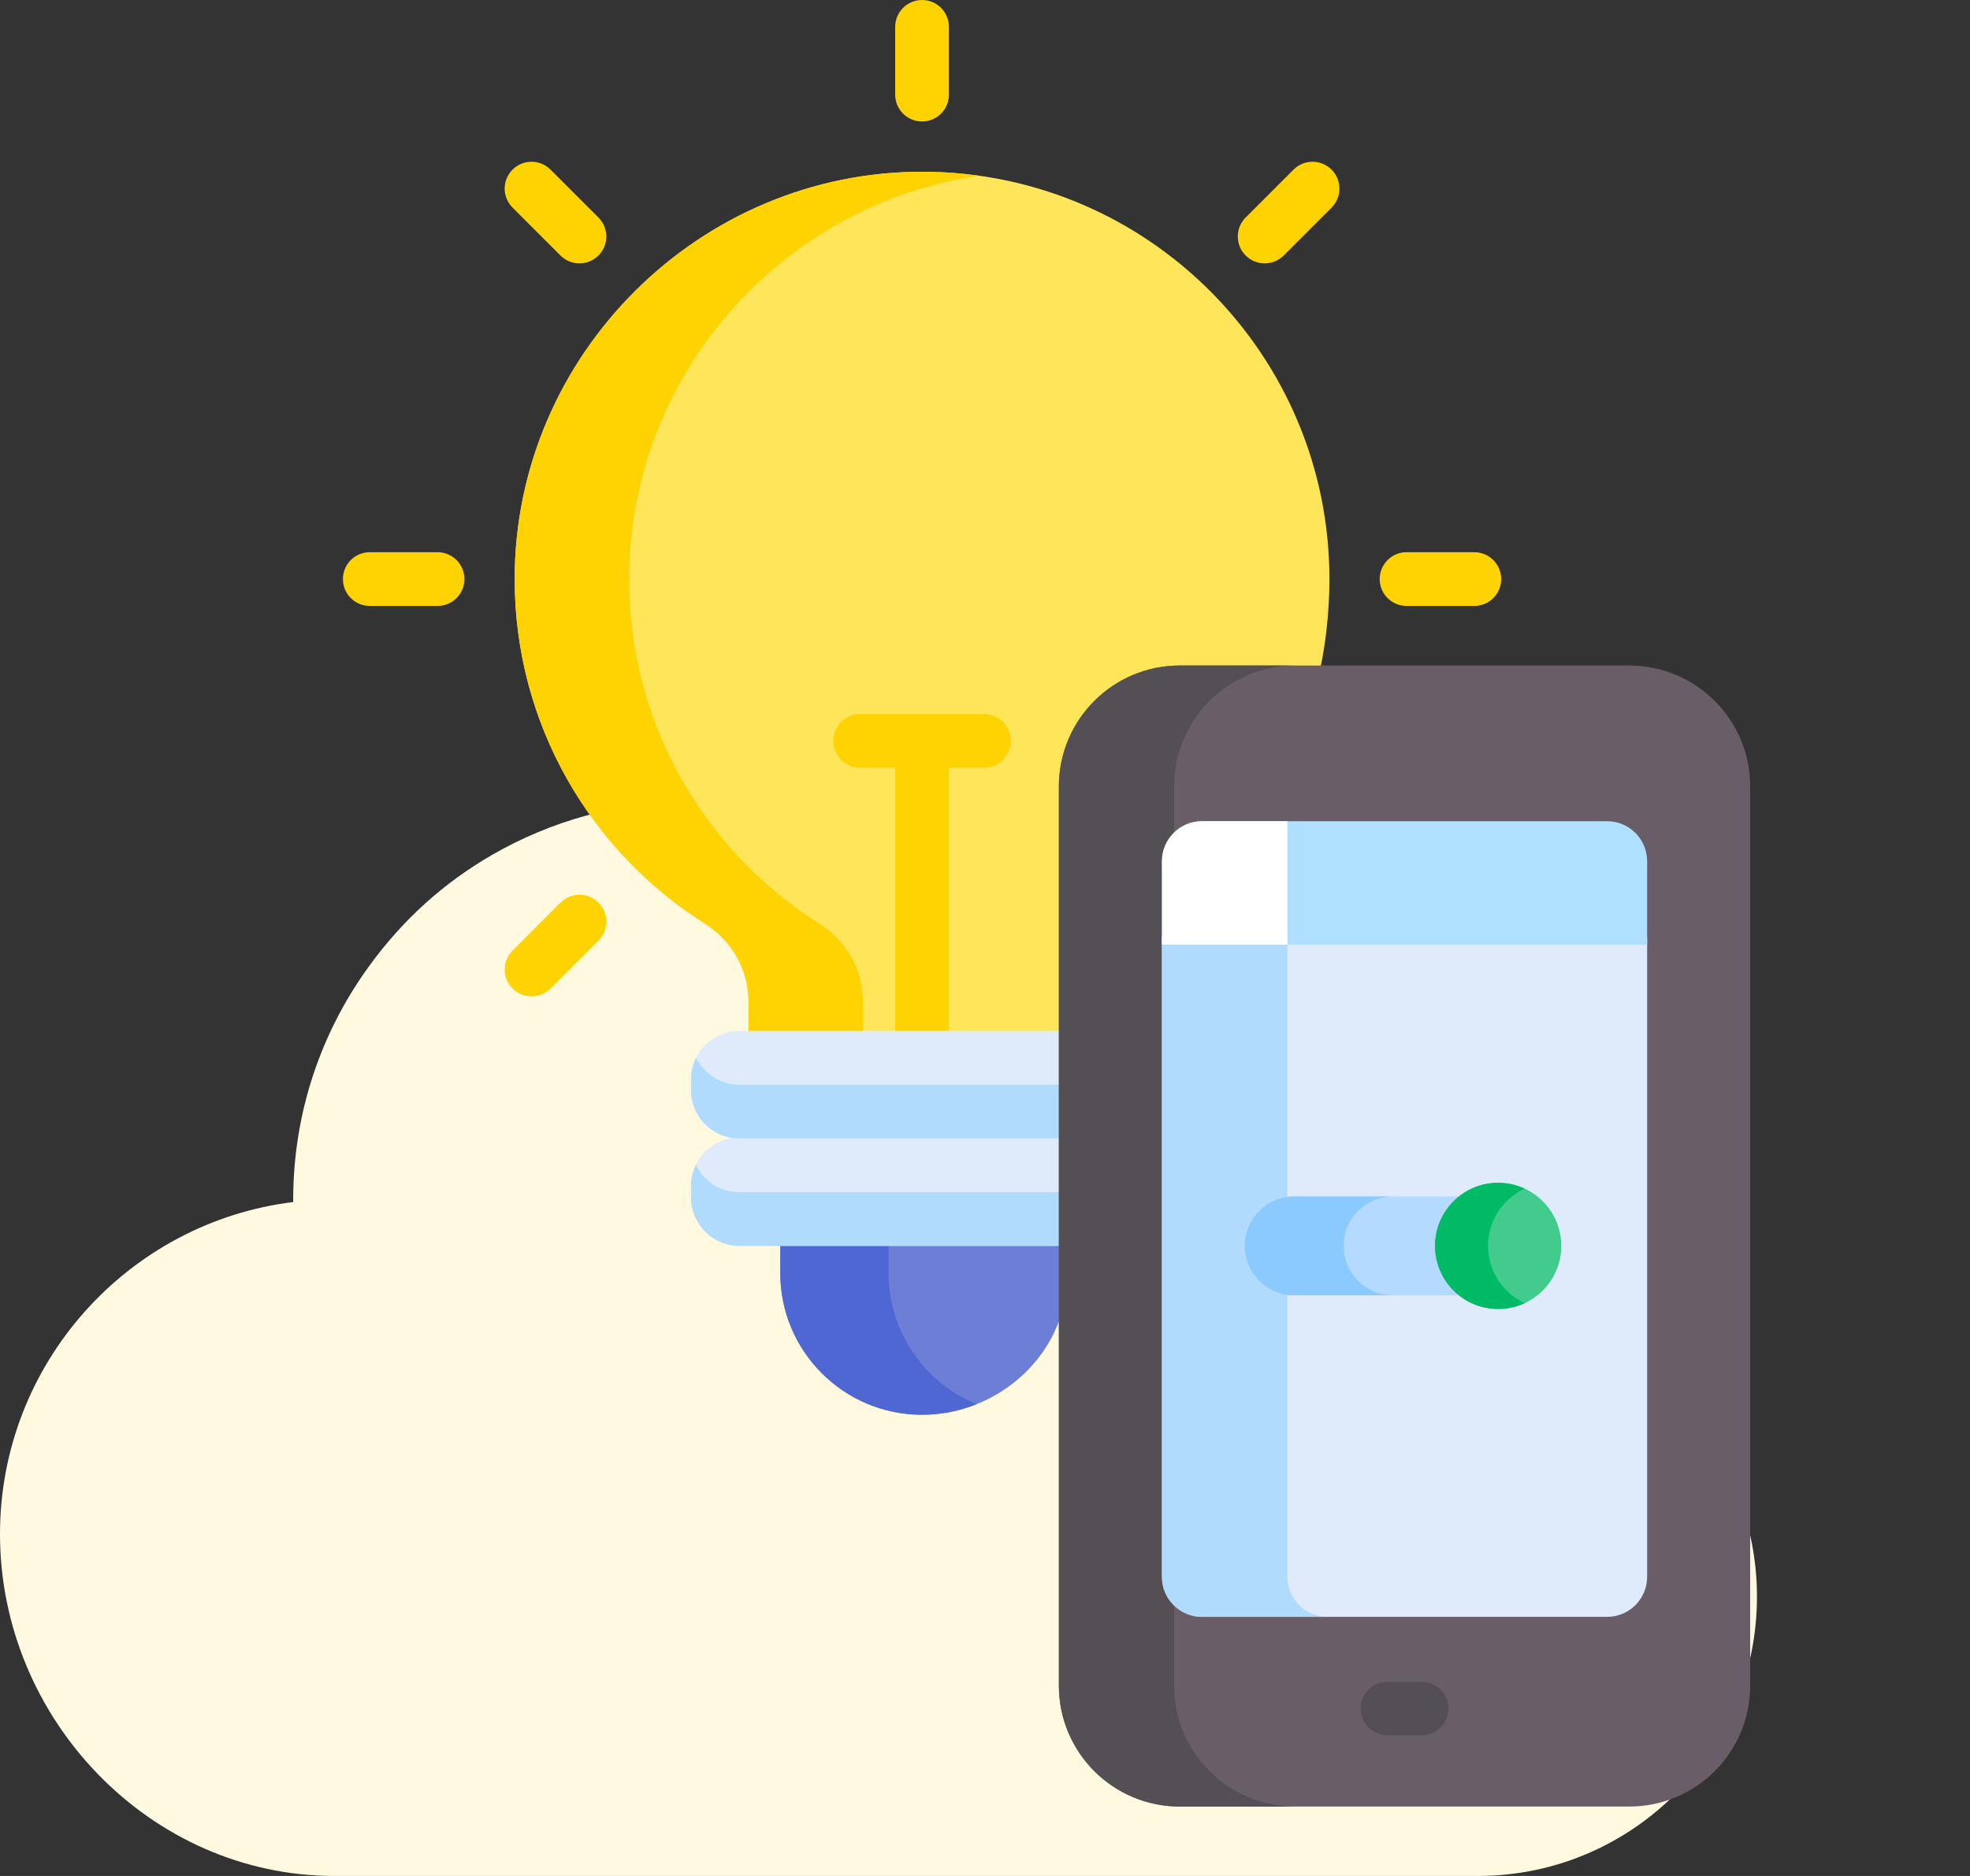
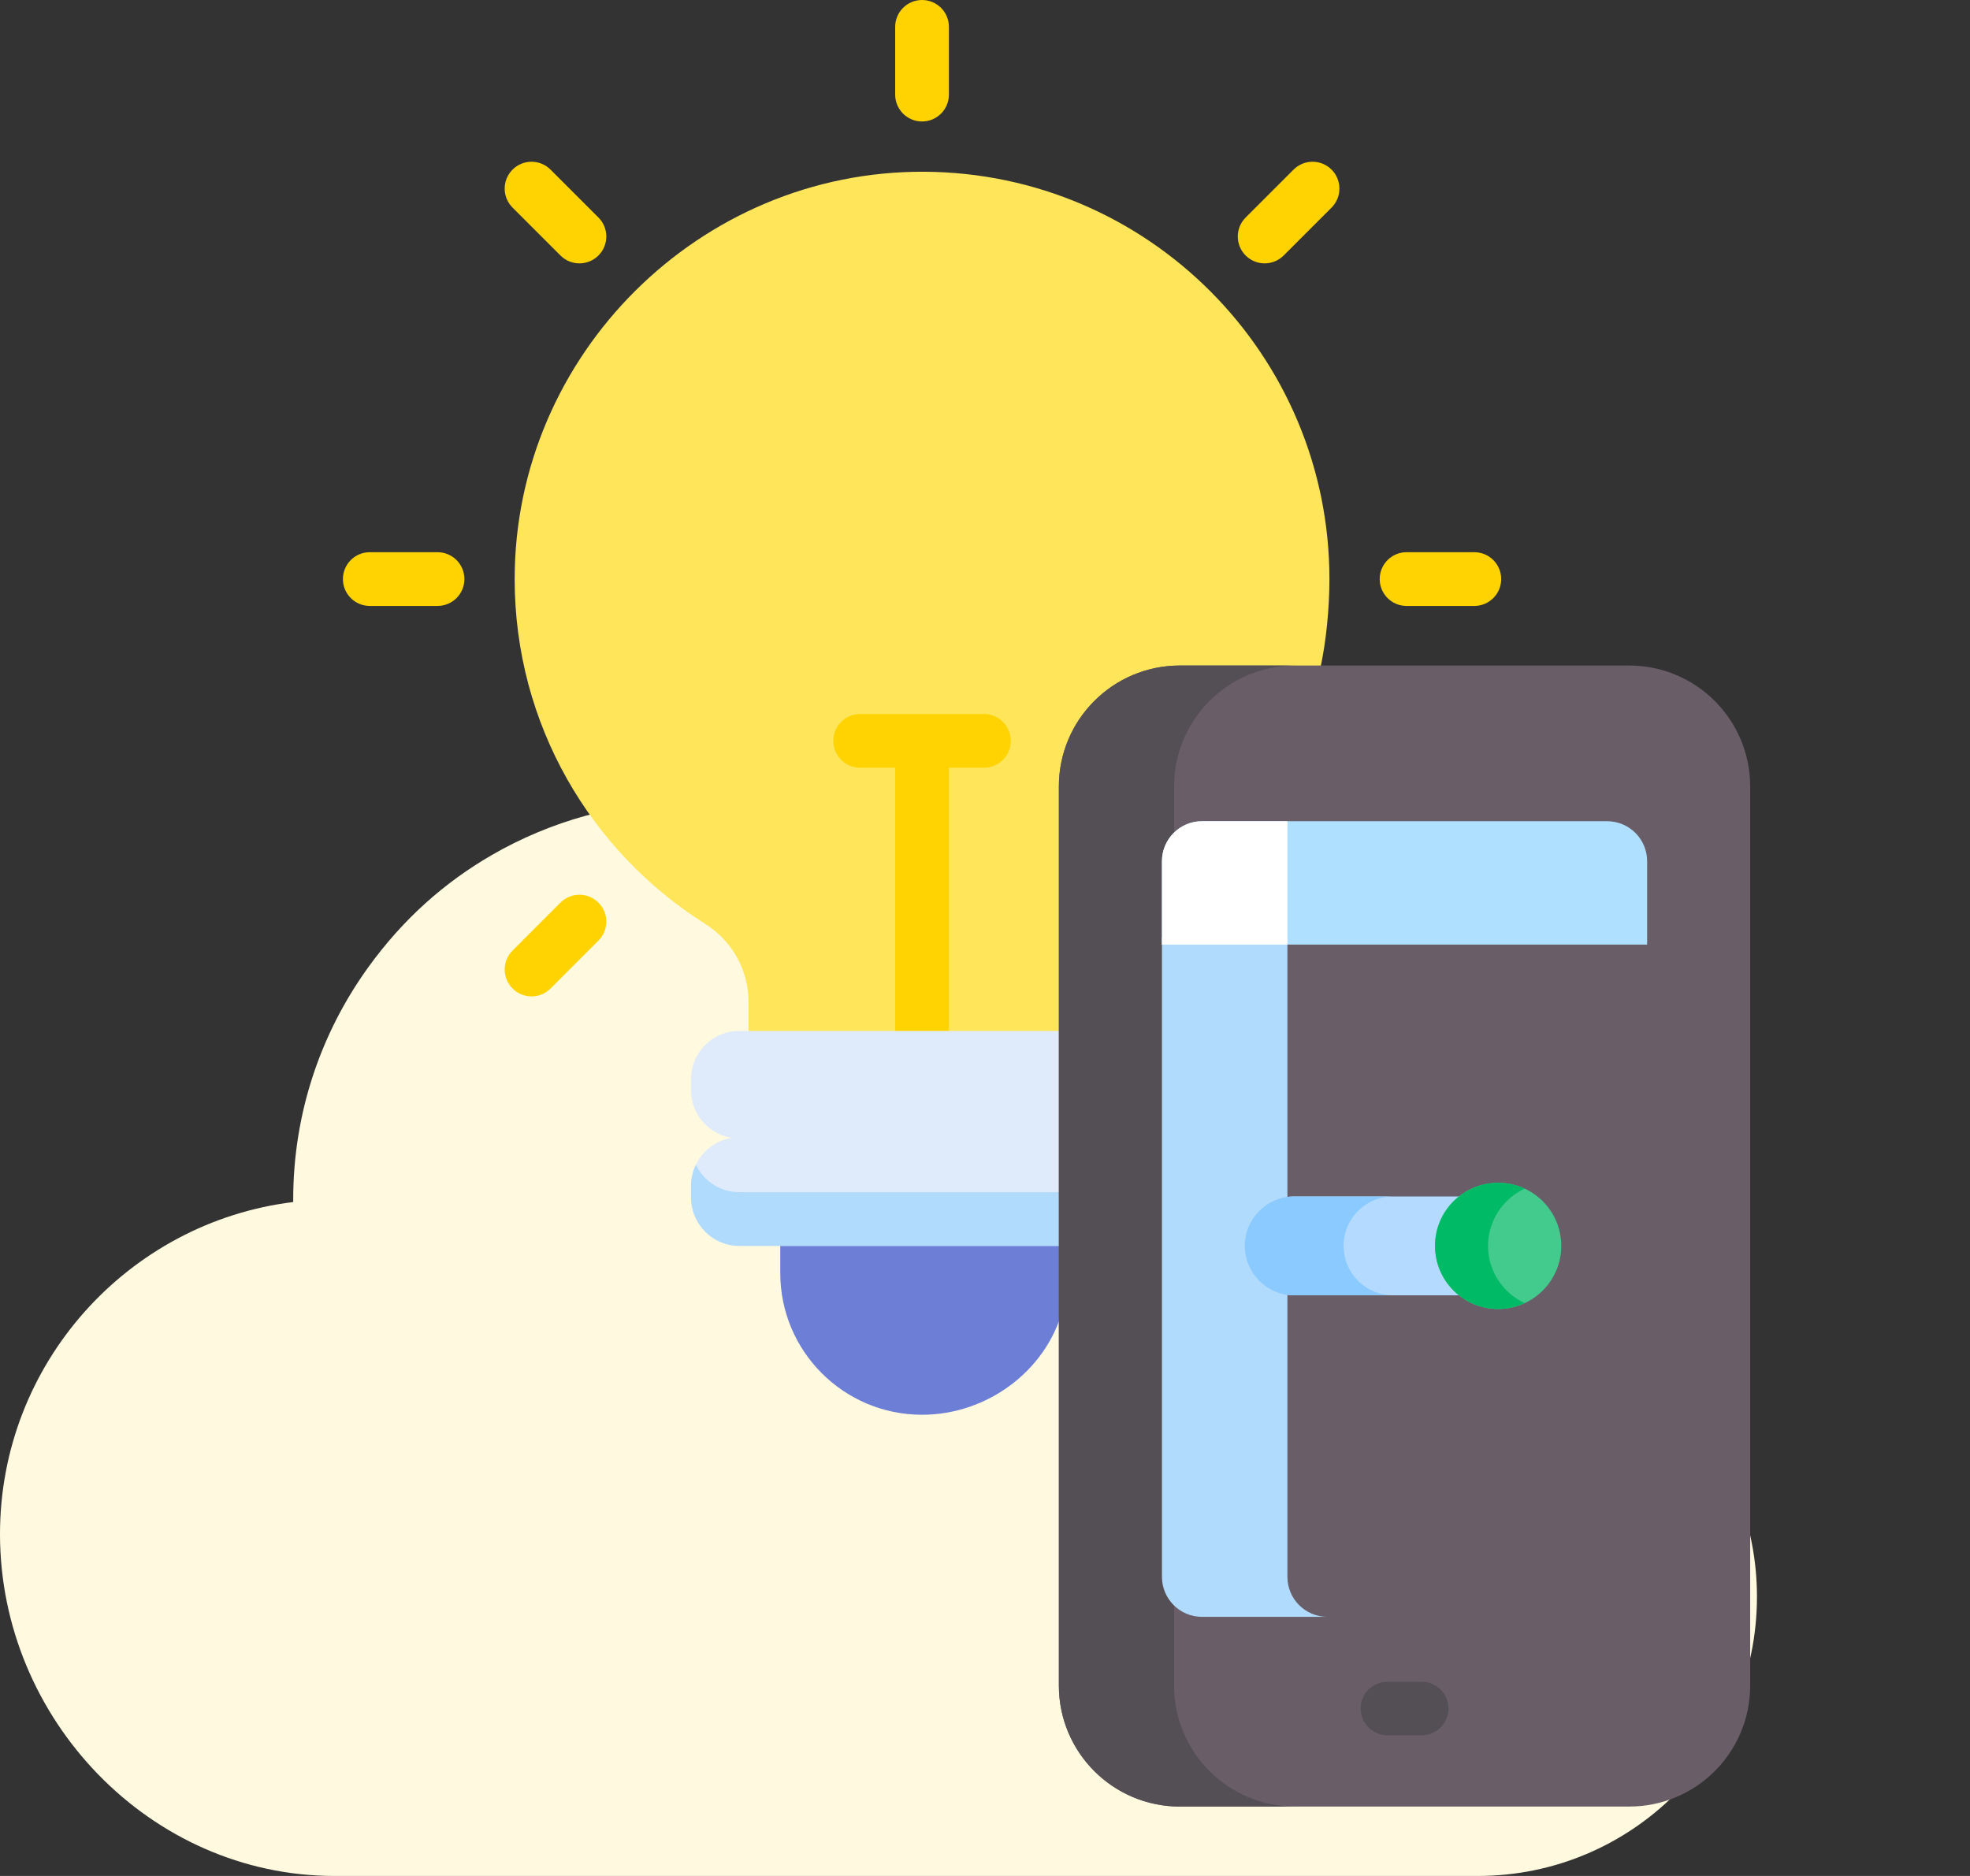
<svg xmlns="http://www.w3.org/2000/svg" width="84" height="80" viewBox="0 0 84 80" fill="none">
  <rect x="0" y="0" width="84" height="80" fill="#333333" stroke="none" />
  <path d="M20.976 36.46C23.462 35.025 26.357 34.184 29.451 34.184C36.524 34.184 42.594 38.526 45.127 44.69C46.668 44.118 48.349 43.803 50.1 43.803C57.349 43.803 63.337 49.23 64.224 56.246C70.224 56.853 74.916 61.931 74.916 68.094C74.916 74.665 69.593 80 63.01 80H14.264C6.397 80 0 73.3 0 65.421C0 58.148 5.463 52.125 12.502 51.261V51.157C12.502 47.468 13.681 44.059 15.688 41.27C17.182 39.192 18.957 37.628 20.976 36.46Z" fill="#FFFADF" />
  <g clip-path="url(#clip0_133_2313)">
    <path d="M45.303 52.825H33.27V54.286C33.27 57.625 35.977 60.332 39.316 60.332C42.106 60.332 44.606 58.442 45.303 55.872V52.825Z" fill="#6C7ED6" />
-     <path d="M37.889 54.286V52.825H33.27V54.286C33.27 57.625 35.977 60.332 39.316 60.332C40.128 60.332 40.915 60.171 41.641 59.88C39.44 58.977 37.889 56.813 37.889 54.286Z" fill="#4F67D2" />
    <path d="M45.303 48.501H31.518C30.384 48.501 29.465 49.43 29.465 50.575V51.057C29.465 52.202 30.384 53.13 31.518 53.13H45.303V48.501Z" fill="#DFEBFA" />
    <path d="M29.673 49.67C29.541 49.944 29.465 50.25 29.465 50.575V51.057C29.465 52.202 30.384 53.13 31.518 53.13H45.303V50.839H31.518C30.706 50.839 30.006 50.361 29.673 49.67Z" fill="#B1DBFC" />
    <path d="M45.303 44.269V33.54C45.303 30.691 47.46 28.533 50.309 28.533H56.292C56.549 27.345 56.686 25.959 56.686 24.694C56.686 15.134 48.963 7.377 39.416 7.324C29.844 7.27 21.945 15.123 21.945 24.695C21.945 30.886 25.186 36.32 30.064 39.395C31.206 40.115 31.915 41.356 31.915 42.707V44.269H45.303Z" fill="#FEE55A" />
-     <path d="M34.943 39.395C30.066 36.32 26.825 30.886 26.825 24.695C26.825 15.98 33.372 8.692 41.767 7.496C40.998 7.388 40.213 7.328 39.416 7.324C29.844 7.27 21.945 15.123 21.945 24.695C21.945 30.886 25.186 36.32 30.064 39.395C31.206 40.115 31.915 41.356 31.915 42.707V44.269H36.794V42.707C36.795 41.356 36.086 40.115 34.943 39.395Z" fill="#FFD301" />
    <path d="M41.954 30.448H36.678C36.045 30.448 35.532 30.961 35.532 31.594C35.532 32.226 36.045 32.739 36.678 32.739H38.17V43.964C38.17 44.597 38.683 45.109 39.316 45.109C39.949 45.109 40.461 44.597 40.461 43.964V32.739H41.954C42.587 32.739 43.1 32.227 43.1 31.594C43.099 30.961 42.587 30.448 41.954 30.448Z" fill="#FFD301" />
    <path d="M62.864 23.549H59.975C59.342 23.549 58.83 24.061 58.83 24.694C58.83 25.327 59.342 25.84 59.975 25.84H62.864C63.497 25.84 64.01 25.327 64.01 24.694C64.01 24.061 63.497 23.549 62.864 23.549Z" fill="#FFD301" />
    <path d="M18.657 23.549H15.767C15.134 23.549 14.622 24.061 14.622 24.694C14.622 25.327 15.134 25.84 15.767 25.84H18.657C19.289 25.84 19.802 25.327 19.802 24.694C19.802 24.061 19.289 23.549 18.657 23.549Z" fill="#FFD301" />
    <path d="M55.157 7.233L53.114 9.276C52.667 9.723 52.667 10.448 53.114 10.896C53.338 11.119 53.631 11.231 53.924 11.231C54.217 11.231 54.51 11.119 54.734 10.896L56.777 8.853C57.224 8.405 57.224 7.68 56.777 7.233C56.33 6.786 55.605 6.786 55.157 7.233Z" fill="#FFD301" />
    <path d="M23.898 38.492L21.855 40.536C21.407 40.983 21.407 41.708 21.855 42.155C22.078 42.379 22.371 42.491 22.664 42.491C22.957 42.491 23.25 42.379 23.474 42.156L25.517 40.112C25.965 39.665 25.965 38.94 25.517 38.493C25.07 38.045 24.345 38.045 23.898 38.492Z" fill="#FFD301" />
    <path d="M39.316 5.18C39.948 5.18 40.461 4.668 40.461 4.035V1.145C40.461 0.513 39.948 0 39.316 0C38.683 0 38.17 0.513 38.17 1.145V4.035C38.17 4.668 38.683 5.18 39.316 5.18Z" fill="#FFD301" />
    <path d="M23.474 7.233C23.027 6.786 22.302 6.786 21.855 7.233C21.407 7.68 21.407 8.405 21.855 8.853L23.898 10.896C24.121 11.119 24.414 11.231 24.707 11.231C25.001 11.231 25.294 11.119 25.517 10.896C25.965 10.448 25.965 9.723 25.517 9.276L23.474 7.233Z" fill="#FFD301" />
    <path d="M45.303 43.964H31.518C30.384 43.964 29.465 44.883 29.465 46.017V46.494C29.465 47.628 30.384 48.547 31.518 48.547H45.303V43.964Z" fill="#DFEBFA" />
-     <path d="M29.678 45.11C29.543 45.384 29.465 45.691 29.465 46.017V46.494C29.465 47.628 30.384 48.547 31.518 48.547H45.303V46.256H31.518C30.71 46.256 30.013 45.788 29.678 45.11Z" fill="#B1DBFC" />
    <path d="M69.469 28.381C68.902 28.381 50.875 28.381 50.309 28.381C47.46 28.381 45.15 30.69 45.15 33.54V71.882C45.15 74.731 47.46 77.04 50.309 77.04H69.469C72.318 77.04 74.627 74.731 74.627 71.882C74.627 70.47 74.627 33.772 74.627 33.54C74.627 30.69 72.318 28.381 69.469 28.381Z" fill="#695D67" />
    <path d="M50.062 71.882V33.54C50.062 30.691 52.371 28.381 55.221 28.381C52.535 28.381 50.494 28.381 50.309 28.381C47.46 28.381 45.15 30.691 45.15 33.54V71.882C45.15 74.731 47.46 77.041 50.309 77.041H55.221C52.371 77.041 50.062 74.731 50.062 71.882Z" fill="#544E55" />
-     <path d="M49.545 39.978V67.244C49.545 68.186 50.309 68.95 51.251 68.95H68.527C69.469 68.95 70.233 68.186 70.233 67.244C70.233 66.817 70.233 54.024 70.233 39.978H49.545Z" fill="#DFEBFA" />
    <path d="M54.895 67.244V39.978H49.545V67.244C49.545 68.186 50.309 68.95 51.251 68.95H56.601C55.658 68.95 54.895 68.186 54.895 67.244Z" fill="#B1DBFC" />
    <path d="M60.622 73.999H59.156C58.527 73.999 58.017 73.489 58.017 72.86C58.017 72.231 58.527 71.721 59.156 71.721H60.622C61.251 71.721 61.761 72.231 61.761 72.86C61.761 73.489 61.251 73.999 60.622 73.999Z" fill="#544E55" />
    <path d="M68.527 35.02H51.251C50.309 35.02 49.545 35.784 49.545 36.727V40.282H70.233V36.727C70.233 35.784 69.469 35.02 68.527 35.02Z" fill="#AFE0FF" />
    <path d="M54.895 35.021H51.251C50.309 35.021 49.545 35.785 49.545 36.727V40.282H54.895V35.021Z" fill="white" />
    <path d="M61.339 53.13C61.339 52.276 61.738 51.516 62.358 51.022H55.184C54.02 51.022 53.076 51.966 53.076 53.13C53.076 54.295 54.02 55.239 55.184 55.239H62.358C61.738 54.746 61.339 53.985 61.339 53.13Z" fill="#B4DBFF" />
    <path d="M57.29 53.13C57.29 51.966 58.234 51.022 59.398 51.022H55.184C54.02 51.022 53.076 51.966 53.076 53.13C53.076 54.295 54.02 55.239 55.184 55.239H59.398C58.234 55.239 57.29 54.295 57.29 53.13Z" fill="#8BCAFF" />
    <path d="M63.88 55.822C65.367 55.822 66.572 54.617 66.572 53.13C66.572 51.644 65.367 50.439 63.88 50.439C62.394 50.439 61.188 51.644 61.188 53.13C61.188 54.617 62.394 55.822 63.88 55.822Z" fill="#43CB8E" />
    <path d="M63.45 53.13C63.45 52.048 64.091 51.118 65.011 50.69C64.667 50.53 64.285 50.439 63.88 50.439C62.394 50.439 61.189 51.644 61.189 53.13C61.189 54.617 62.394 55.822 63.88 55.822C64.285 55.822 64.667 55.731 65.011 55.571C64.09 55.143 63.45 54.213 63.45 53.13Z" fill="#00BA66" />
  </g>
  <defs>
    <clipPath id="clip0_133_2313">
      <rect width="77.041" height="77.041" fill="white" transform="translate(6.104)" />
    </clipPath>
  </defs>
</svg>